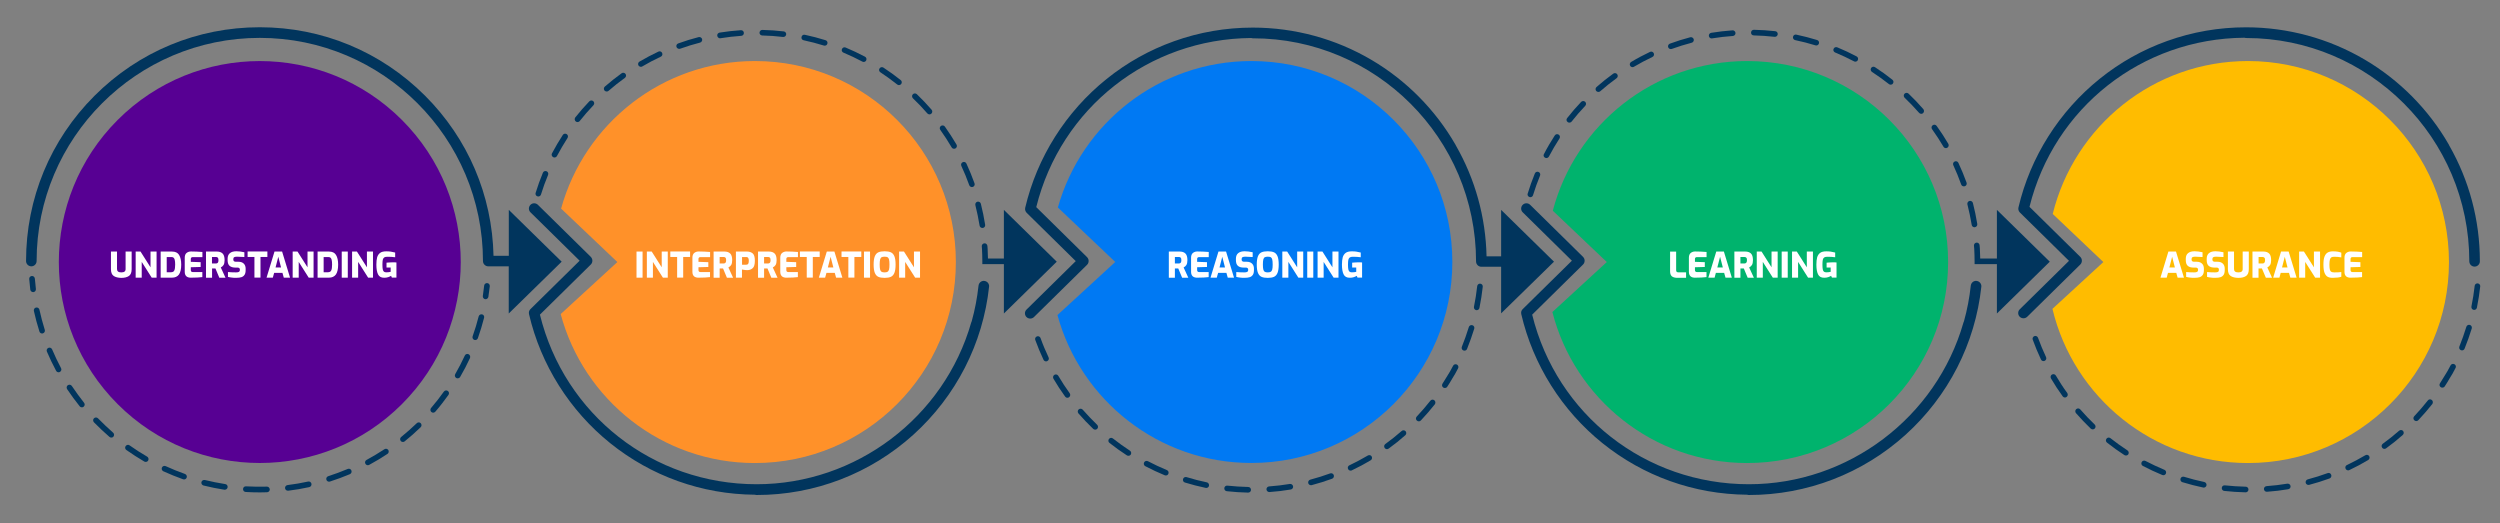
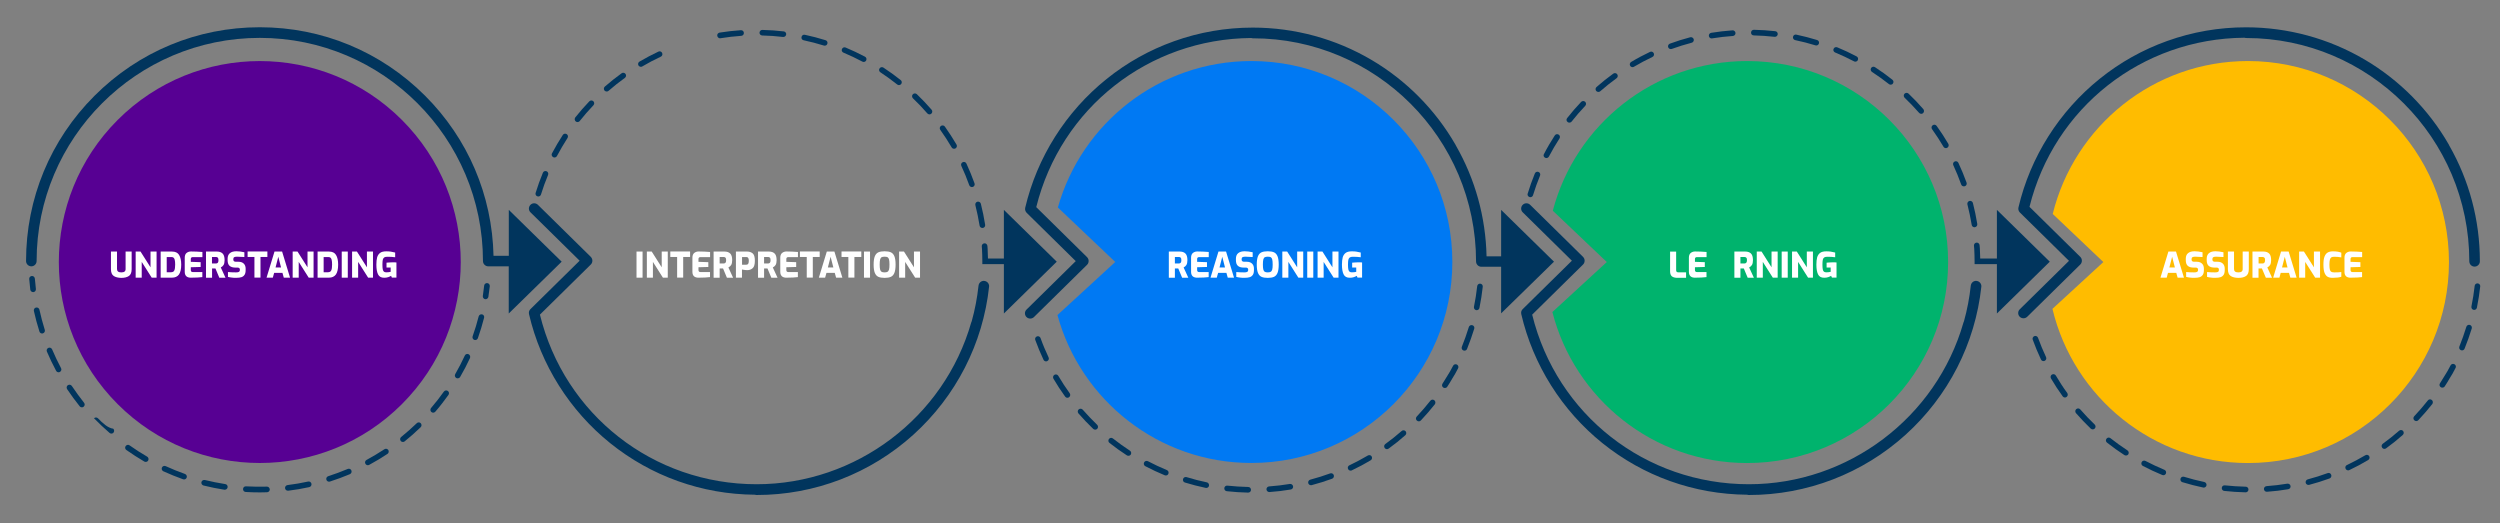
<svg xmlns="http://www.w3.org/2000/svg" version="1.1" id="Layer_1" x="0px" y="0px" viewBox="0 0 3551 743" style="enable-background:new 0 0 3551 743;" xml:space="preserve">
  <rect x="0" y="0" width="3551" height="743" fill="#808080" stroke="none" />
  <style type="text/css">
	.st0{fill:#FF9129;}
	.st1{fill:#0079F3;}
	.st2{fill:#00B36D;}
	.st3{fill:#FFBC00;}
	.st4{fill:#570093;}
	.st5{fill:none;stroke:#01355D;stroke-width:12;stroke-miterlimit:10;}
	.st6{fill:#01355D;}
	.st7{fill:#FFFFFF;}
</style>
  <g>
-     <path class="st0" d="M1072.3,86.7c-131.4,0-242,88.8-275.3,209.6l79.9,75.9l-80.5,73.9c32.6,121.8,143.7,211.6,275.8,211.6   c157.7,0,285.5-127.8,285.5-285.5C1357.8,214.5,1230,86.7,1072.3,86.7z" />
    <path class="st1" d="M1777.5,86.7c-130.8,0-241.1,88-274.9,208l81.5,77.4l-82.1,75.4c33.1,121.1,143.8,210.1,275.4,210.1   c157.7,0,285.5-127.8,285.5-285.5C2063,214.5,1935.2,86.7,1777.5,86.7z" />
    <path class="st2" d="M2481.7,86.7c-132.5,0-243.9,90.2-276.1,212.6l76.7,72.9l-77.3,71c31.6,123.3,143.4,214.5,276.6,214.5   c157.7,0,285.5-127.8,285.5-285.5C2767.2,214.5,2639.4,86.7,2481.7,86.7z" />
    <path class="st3" d="M3193,86.7c-134.1,0-246.6,92.5-277.3,217.2l71.9,68.3l-72.3,66.5c30,125.6,142.9,219,277.7,219   c157.7,0,285.5-127.8,285.5-285.5C3478.5,214.5,3350.6,86.7,3193,86.7z" />
    <ellipse transform="matrix(0.707 -0.707 0.707 0.707 -155.092 369.993)" class="st4" cx="369.1" cy="372.2" rx="285.5" ry="285.5" />
    <path class="st5" d="M766,370.4" />
    <path class="st5" d="M1493.8,370.8" />
    <path class="st5" d="M2913.4,370.8" />
    <g>
      <path class="st6" d="M3514.9,378.7c4.1,0,7.5-3.4,7.5-7.5c0-58.7-15.2-115.1-43.6-164.7c-0.2-0.4-0.3-0.9-0.6-1.3    c-28.6-49.7-69.9-91.4-119.3-120.5c-50.9-30-109.2-45.9-168.6-45.9c-38.4,0-76.1,6.5-112,19.4c-34.7,12.4-66.9,30.4-95.7,53.6    c-57.7,46.3-98.8,111.3-115.6,182.9c-0.6,2.6,0.2,5.2,2,7.1l69.8,68.7l-69.9,68.8c-3,2.9-3,7.7-0.1,10.6c1.5,1.5,3.4,2.2,5.4,2.2    c1.9,0,3.8-0.7,5.3-2.2l75.4-74.2c1.4-1.4,2.2-3.3,2.2-5.4s-0.8-3.9-2.2-5.4l-72.2-71.1c35-140.9,159.7-239.1,305.3-240.2    c0.7,0.2,1.5,0.4,2.4,0.4c174.8,0,317,142.2,317,317C3507.4,375.4,3510.7,378.7,3514.9,378.7z" />
      <path class="st6" d="M3074.3,667.3c-9.1-3.8-18.1-8-26.9-12.6c-2-1-4.4-0.3-5.4,1.7c-1,2-0.3,4.4,1.7,5.4    c8.9,4.7,18.2,9,27.6,12.9c0.5,0.2,1,0.3,1.5,0.3c1.6,0,3.1-0.9,3.7-2.5C3077.3,670.4,3076.3,668.1,3074.3,667.3z" />
      <path class="st6" d="M3130.9,684.6c-9.7-2-19.3-4.5-28.7-7.4c-2.1-0.6-4.4,0.5-5,2.7c-0.6,2.1,0.5,4.4,2.7,5    c9.7,3,19.6,5.5,29.5,7.6c0.3,0.1,0.5,0.1,0.8,0.1c1.9,0,3.5-1.3,3.9-3.2C3134.5,687.2,3133.1,685.1,3130.9,684.6z" />
      <path class="st6" d="M3189.8,691.3c-9.9-0.2-19.8-0.9-29.6-1.9c-2.2-0.3-4.2,1.3-4.4,3.5c-0.2,2.2,1.3,4.2,3.5,4.4    c10,1.1,20.2,1.8,30.3,2c0,0,0.1,0,0.1,0c2.2,0,4-1.7,4-3.9C3193.8,693.1,3192,691.3,3189.8,691.3z" />
      <path class="st6" d="M3021.8,639.7c-8.3-5.4-16.4-11.2-24.1-17.3c-1.7-1.4-4.3-1.1-5.6,0.7c-1.4,1.7-1.1,4.3,0.7,5.6    c7.9,6.3,16.2,12.2,24.7,17.7c0.7,0.4,1.4,0.6,2.2,0.6c1.3,0,2.6-0.6,3.4-1.8C3024.2,643.4,3023.6,640.9,3021.8,639.7z" />
      <path class="st6" d="M2894.8,479.8c-0.8-2.1-3.1-3.2-5.1-2.4c-2.1,0.8-3.2,3.1-2.4,5.1c3.4,9.5,7.4,18.9,11.7,28.1    c0.7,1.5,2.1,2.3,3.6,2.3c0.6,0,1.2-0.1,1.7-0.4c2-0.9,2.9-3.3,1.9-5.3C2902,498.3,2898.2,489.1,2894.8,479.8z" />
      <path class="st6" d="M2954.8,581.5c-1.5-1.7-4-1.8-5.7-0.4c-1.7,1.5-1.8,4-0.4,5.7c6.6,7.6,13.7,15,21,22c0.8,0.7,1.8,1.1,2.8,1.1    c1.1,0,2.1-0.4,2.9-1.2c1.5-1.6,1.5-4.1-0.1-5.7C2968.1,596.1,2961.2,588.9,2954.8,581.5z" />
      <path class="st6" d="M2920.1,533.4c-1.1-1.9-3.6-2.5-5.5-1.4c-1.9,1.1-2.5,3.6-1.4,5.5c5.1,8.7,10.7,17.3,16.6,25.4    c0.8,1.1,2,1.7,3.3,1.7c0.8,0,1.6-0.2,2.3-0.8c1.8-1.3,2.2-3.8,0.9-5.6C2930.5,550.3,2925.1,541.9,2920.1,533.4z" />
      <path class="st6" d="M3454.1,568.1c-1.7-1.4-4.3-1.1-5.6,0.7c-6.1,7.7-12.6,15.3-19.4,22.5c-1.5,1.6-1.5,4.1,0.2,5.7    c0.8,0.7,1.8,1.1,2.8,1.1c1.1,0,2.1-0.4,2.9-1.3c6.9-7.3,13.6-15.1,19.9-23C3456.1,571.9,3455.8,569.4,3454.1,568.1z" />
      <path class="st6" d="M3508.2,461.5c-2.1-0.6-4.4,0.6-5,2.7c-2.9,9.4-6.2,18.8-9.9,28c-0.8,2,0.1,4.4,2.2,5.2    c0.5,0.2,1,0.3,1.5,0.3c1.6,0,3.1-0.9,3.7-2.5c3.8-9.4,7.2-19,10.2-28.7C3511.5,464.4,3510.3,462.1,3508.2,461.5z" />
      <path class="st6" d="M3486.2,517.3c-2-1-4.4-0.3-5.4,1.7c-1.4,2.8-3,5.6-4.5,8.3l-3.6,5.9c-2.2,3.8-4.6,7.6-7,11.3    c-1.2,1.9-0.7,4.3,1.2,5.5c0.7,0.4,1.4,0.6,2.2,0.6c1.3,0,2.6-0.6,3.4-1.8c2.5-3.8,4.9-7.7,7.1-11.6l3.6-5.9l0.1-0.1    c1.6-2.8,3.2-5.7,4.6-8.6C3489,520.8,3488.2,518.4,3486.2,517.3z" />
      <path class="st6" d="M3248.9,687c-9.7,1.6-19.6,2.8-29.5,3.5c-2.2,0.2-3.9,2.1-3.7,4.3c0.2,2.1,1.9,3.7,4,3.7c0.1,0,0.2,0,0.3,0    c10.1-0.7,20.3-1.9,30.2-3.6c2.2-0.4,3.7-2.4,3.3-4.6C3253.2,688.2,3251.1,686.7,3248.9,687z" />
      <path class="st6" d="M3519.4,402.5c-2.2-0.2-4.2,1.4-4.4,3.6c-1.1,9.8-2.6,19.7-4.6,29.3c-0.4,2.2,1,4.3,3.1,4.7    c0.3,0.1,0.5,0.1,0.8,0.1c1.9,0,3.5-1.3,3.9-3.2c2-9.9,3.6-20,4.7-30.1C3523.2,404.7,3521.6,402.8,3519.4,402.5z" />
      <path class="st6" d="M3306.2,672c-9.2,3.4-18.8,6.4-28.3,8.9c-2.1,0.6-3.4,2.8-2.9,4.9c0.5,1.8,2.1,3,3.9,3c0.3,0,0.7,0,1-0.1    c9.8-2.6,19.5-5.6,29-9.1c2.1-0.8,3.1-3.1,2.4-5.1C3310.6,672.3,3308.3,671.2,3306.2,672z" />
      <path class="st6" d="M3407.7,611.8c-7.4,6.5-15.2,12.7-23.2,18.5c-1.8,1.3-2.2,3.8-0.9,5.6c0.8,1.1,2,1.7,3.2,1.7    c0.8,0,1.6-0.2,2.4-0.8c8.2-5.9,16.2-12.3,23.7-19c1.7-1.5,1.8-4,0.4-5.7C3411.9,610.5,3409.4,610.3,3407.7,611.8z" />
      <path class="st6" d="M3359.8,646.6c-8.5,5-17.3,9.7-26.2,13.9c-2,0.9-2.9,3.3-1.9,5.3c0.7,1.4,2.1,2.3,3.6,2.3    c0.6,0,1.2-0.1,1.7-0.4c9.1-4.3,18.1-9.1,26.8-14.3c1.9-1.1,2.5-3.6,1.4-5.5C3364.1,646.1,3361.7,645.5,3359.8,646.6z" />
    </g>
    <path class="st5" d="M2198.5,371.2" />
    <path class="st5" d="M2909.2,371.6" />
    <g>
      <path class="st6" d="M692.1,402.1c-2.2-0.2-4.2,1.4-4.4,3.6c-0.5,4.9-1.2,9.9-1.9,14.7c-0.3,2.2,1.2,4.2,3.3,4.6    c0.2,0,0.4,0,0.6,0c1.9,0,3.6-1.4,4-3.4c0.8-5,1.4-10.1,2-15.1C695.9,404.3,694.3,402.3,692.1,402.1z" />
      <path class="st6" d="M320,687.6c-9.7-1.5-19.5-3.5-29-5.8c-2.1-0.5-4.3,0.8-4.9,2.9c-0.5,2.1,0.8,4.3,2.9,4.9    c9.8,2.4,19.8,4.5,29.7,6c0.2,0,0.4,0,0.6,0c1.9,0,3.7-1.4,4-3.4C323.7,690,322.2,687.9,320,687.6z" />
      <path class="st6" d="M262.7,673.2c-9.3-3.3-18.5-7-27.4-11.1c-2-0.9-4.4,0-5.3,2c-0.9,2,0,4.4,2,5.3c9.2,4.2,18.6,8,28.1,11.4    c0.4,0.2,0.9,0.2,1.3,0.2c1.7,0,3.2-1,3.8-2.7C265.9,676.3,264.8,674,262.7,673.2z" />
      <path class="st6" d="M379,691.2c-9.8,0.3-19.8,0.1-29.6-0.4c-2.2-0.2-4.1,1.5-4.2,3.8c-0.1,2.2,1.5,4.1,3.8,4.2    c6.7,0.4,13.4,0.6,20.1,0.6c3.4,0,6.8-0.1,10.2-0.2c2.2-0.1,4-1.9,3.9-4.1C383,692.8,381.2,691.1,379,691.2z" />
      <path class="st6" d="M209,648.6c-8.5-4.9-16.9-10.3-24.9-16c-1.8-1.3-4.3-0.9-5.6,1c-1.3,1.8-0.9,4.3,1,5.6    c8.2,5.8,16.8,11.3,25.5,16.4c0.6,0.4,1.3,0.5,2,0.5c1.4,0,2.7-0.7,3.5-2C211.5,652.1,210.9,649.7,209,648.6z" />
      <path class="st6" d="M74,496.2c-0.9-2-3.2-3-5.3-2.1c-2,0.9-3,3.2-2.1,5.3c3.9,9.3,8.4,18.4,13.1,27.3c0.7,1.3,2.1,2.1,3.5,2.1    c0.6,0,1.3-0.2,1.9-0.5c1.9-1.1,2.7-3.5,1.6-5.4C82.1,514.2,77.8,505.2,74,496.2z" />
-       <path class="st6" d="M139.2,594.2c-1.5-1.6-4.1-1.6-5.7-0.1c-1.6,1.5-1.6,4.1-0.1,5.7c7,7.2,14.5,14.2,22.1,20.8    c0.8,0.6,1.7,1,2.6,1c1.1,0,2.3-0.5,3-1.4c1.4-1.7,1.2-4.2-0.4-5.6C153.3,608,146,601.2,139.2,594.2z" />
+       <path class="st6" d="M139.2,594.2c-1.5-1.6-4.1-1.6-5.7-0.1c7,7.2,14.5,14.2,22.1,20.8    c0.8,0.6,1.7,1,2.6,1c1.1,0,2.3-0.5,3-1.4c1.4-1.7,1.2-4.2-0.4-5.6C153.3,608,146,601.2,139.2,594.2z" />
      <path class="st6" d="M102,548.2c-1.2-1.8-3.7-2.3-5.6-1.1c-1.8,1.2-2.3,3.7-1.1,5.6c5.6,8.4,11.6,16.6,17.9,24.4    c0.8,1,2,1.5,3.1,1.5c0.9,0,1.8-0.3,2.5-0.9c1.7-1.4,2-3.9,0.6-5.6C113.4,564.4,107.5,556.4,102,548.2z" />
      <path class="st6" d="M56,439.9c-0.5-2.2-2.6-3.5-4.8-3.1c-2.2,0.5-3.5,2.6-3.1,4.8c2.2,9.8,4.8,19.7,7.9,29.3    c0.5,1.7,2.1,2.8,3.8,2.8c0.4,0,0.8-0.1,1.2-0.2c2.1-0.7,3.3-2.9,2.6-5C60.7,459.1,58.1,449.5,56,439.9z" />
      <path class="st6" d="M636.1,555.3c-1.8-1.3-4.3-0.9-5.6,0.9c-5.7,8-11.8,15.9-18.2,23.3c-1.4,1.7-1.3,4.2,0.4,5.7    c0.8,0.6,1.7,1,2.6,1c1.1,0,2.2-0.5,3-1.4c6.6-7.6,12.8-15.7,18.7-23.9C638.3,559.1,637.9,556.6,636.1,555.3z" />
      <path class="st6" d="M665.5,503.1c-2-0.9-4.4-0.1-5.3,2c-4.1,8.9-8.7,17.7-13.6,26.3c-1.1,1.9-0.5,4.4,1.5,5.5    c0.6,0.4,1.3,0.5,2,0.5c1.4,0,2.7-0.7,3.5-2c5.1-8.7,9.8-17.8,14-26.9C668.4,506.4,667.5,504.1,665.5,503.1z" />
      <path class="st6" d="M684.8,446.5c-2.1-0.5-4.3,0.8-4.9,2.9c-2.4,9.5-5.3,19.1-8.6,28.3c-0.7,2.1,0.4,4.4,2.4,5.1    c0.4,0.2,0.9,0.2,1.3,0.2c1.7,0,3.2-1,3.8-2.7c3.4-9.5,6.3-19.3,8.8-29C688.2,449.2,686.9,447,684.8,446.5z" />
      <path class="st6" d="M437.6,684c-9.6,2.1-19.4,3.8-29.2,5c-2.2,0.3-3.8,2.3-3.5,4.5c0.2,2,2,3.5,4,3.5c0.2,0,0.3,0,0.5,0    c10-1.2,20.1-2.9,29.9-5.1c2.2-0.5,3.5-2.6,3.1-4.8C441.9,684.9,439.8,683.5,437.6,684z" />
      <path class="st6" d="M592,601.1c-7.1,6.8-14.5,13.4-22.2,19.6c-1.7,1.4-2,3.9-0.6,5.6c0.8,1,2,1.5,3.1,1.5c0.9,0,1.8-0.3,2.5-0.9    c7.8-6.3,15.5-13.1,22.7-20.1c1.6-1.5,1.6-4.1,0.1-5.7C596.1,599.6,593.6,599.5,592,601.1z" />
      <path class="st6" d="M493.9,666.1c-9,3.8-18.4,7.3-27.7,10.3c-2.1,0.7-3.3,2.9-2.6,5c0.5,1.7,2.1,2.8,3.8,2.8    c0.4,0,0.8-0.1,1.2-0.2c9.6-3.1,19.2-6.6,28.4-10.5c2-0.9,3-3.2,2.1-5.3C498.3,666.2,496,665.2,493.9,666.1z" />
      <path class="st6" d="M546,638.1c-8.2,5.4-16.7,10.5-25.4,15.2c-1.9,1-2.7,3.5-1.6,5.4c0.7,1.3,2.1,2.1,3.5,2.1    c0.6,0,1.3-0.2,1.9-0.5c8.9-4.8,17.6-10,26-15.6c1.8-1.2,2.3-3.7,1.1-5.6C550.3,637.4,547.8,636.9,546,638.1z" />
      <path class="st6" d="M51,410.5c-0.6-4.9-1.1-9.9-1.5-14.8c-0.2-2.2-2.1-3.8-4.3-3.7c-2.2,0.2-3.9,2.1-3.7,4.3    c0.4,5,0.9,10.1,1.5,15.1c0.3,2,2,3.5,4,3.5c0.2,0,0.3,0,0.5,0C49.7,414.7,51.2,412.7,51,410.5z" />
      <path class="st6" d="M797.8,371.7l-75.1-73.6v65.2H701c-1.9-85.9-36.2-166.3-97.2-227.3c-62.7-62.7-146.1-97.3-234.8-97.3    S197,73.3,134.3,136C71.5,198.7,37,282.1,37,370.8c0,4.1,3.4,7.5,7.5,7.5c4.1,0,7.5-3.4,7.5-7.5c0-174.8,142.2-317,317-317    s317,142.2,317,317c0,4.1,3.4,7.5,7.5,7.5h29.1v67L797.8,371.7z" />
    </g>
    <g>
      <path class="st6" d="M1198.1,74.8c9.1,3.8,18.1,8.1,26.8,12.7c0.6,0.3,1.2,0.5,1.9,0.5c1.4,0,2.8-0.8,3.5-2.1c1-2,0.3-4.4-1.7-5.4    c-8.9-4.7-18.2-9.1-27.5-13c-2-0.9-4.4,0.1-5.2,2.2C1195,71.6,1196,74,1198.1,74.8z" />
      <path class="st6" d="M1082.6,50.4c9.9,0.2,19.8,0.9,29.6,2.1c0.2,0,0.3,0,0.5,0c2,0,3.7-1.5,4-3.5c0.3-2.2-1.3-4.2-3.5-4.4    c-10-1.2-20.2-1.9-30.3-2.1c-2.2-0.1-4,1.7-4.1,3.9C1078.7,48.5,1080.4,50.3,1082.6,50.4z" />
      <path class="st6" d="M1250.4,102.6c8.2,5.4,16.3,11.3,24,17.4c0.7,0.6,1.6,0.9,2.5,0.9c1.2,0,2.3-0.5,3.1-1.5    c1.4-1.7,1.1-4.3-0.6-5.6c-7.9-6.3-16.2-12.3-24.6-17.8c-1.8-1.2-4.3-0.7-5.5,1.2C1248,98.9,1248.6,101.4,1250.4,102.6z" />
      <path class="st6" d="M1141.5,57.2c9.6,2,19.3,4.6,28.7,7.5c0.4,0.1,0.8,0.2,1.2,0.2c1.7,0,3.3-1.1,3.8-2.8c0.7-2.1-0.5-4.4-2.6-5    c-9.6-3-19.5-5.6-29.4-7.7c-2.2-0.5-4.3,0.9-4.7,3.1C1137.9,54.6,1139.3,56.8,1141.5,57.2z" />
      <path class="st6" d="M1351.7,209.3c0.7,1.3,2.1,2,3.5,2c0.7,0,1.4-0.2,2-0.5c1.9-1.1,2.6-3.6,1.4-5.5    c-5.1-8.7-10.7-17.3-16.5-25.5c-1.3-1.8-3.8-2.2-5.6-0.9c-1.8,1.3-2.2,3.8-0.9,5.6C1341.3,192.4,1346.7,200.8,1351.7,209.3z" />
      <path class="st6" d="M1317.2,161.1c0.8,0.9,1.9,1.4,3,1.4c0.9,0,1.9-0.3,2.6-1c1.7-1.4,1.9-4,0.4-5.7c-6.6-7.6-13.7-15.1-20.9-22    c-1.6-1.5-4.1-1.5-5.7,0.1c-1.5,1.6-1.5,4.1,0.1,5.7C1303.9,146.4,1310.7,153.6,1317.2,161.1z" />
      <path class="st6" d="M1391.4,320.4c0.3,2,2,3.4,4,3.4c0.2,0,0.4,0,0.6,0c2.2-0.3,3.7-2.4,3.3-4.6c-1.6-10-3.6-20-6.1-29.8    c-0.5-2.1-2.7-3.4-4.9-2.9c-2.1,0.5-3.4,2.7-2.9,4.9C1387.8,300.9,1389.8,310.6,1391.4,320.4z" />
      <path class="st6" d="M1376.7,263c0.6,1.6,2.1,2.7,3.8,2.7c0.4,0,0.9-0.1,1.3-0.2c2.1-0.7,3.2-3,2.4-5.1c-3.4-9.5-7.3-19-11.5-28.1    c-0.9-2-3.3-2.9-5.3-1.9c-2,0.9-2.9,3.3-1.9,5.3C1369.6,244.5,1373.4,253.7,1376.7,263z" />
      <path class="st6" d="M1022.8,54.4c0.2,0,0.4,0,0.6-0.1c9.7-1.6,19.6-2.7,29.5-3.4c2.2-0.1,3.9-2.1,3.7-4.3    c-0.1-2.2-2.1-3.9-4.3-3.7c-10.1,0.7-20.3,1.8-30.2,3.4c-2.2,0.4-3.7,2.4-3.3,4.6C1019.2,53,1020.9,54.4,1022.8,54.4z" />
      <path class="st6" d="M861.8,130c0.9,0,1.9-0.3,2.6-1c7.4-6.5,15.3-12.7,23.2-18.4c1.8-1.3,2.2-3.8,0.9-5.6    c-1.3-1.8-3.8-2.2-5.6-0.9c-8.2,5.9-16.2,12.3-23.8,18.9c-1.7,1.5-1.8,4-0.4,5.7C859.5,129.5,860.6,130,861.8,130z" />
      <path class="st6" d="M763.4,278.9c0.4,0.1,0.8,0.2,1.2,0.2c1.7,0,3.3-1.1,3.8-2.8c2.9-9.4,6.3-18.8,10.1-27.9    c0.8-2-0.1-4.4-2.2-5.2c-2-0.8-4.4,0.1-5.2,2.2c-3.9,9.3-7.3,19-10.3,28.6C760.1,276,761.3,278.3,763.4,278.9z" />
      <path class="st6" d="M817.8,172.5c0.7,0.6,1.6,0.9,2.5,0.9c1.2,0,2.4-0.5,3.1-1.5c6.1-7.7,12.7-15.2,19.5-22.4    c1.5-1.6,1.5-4.1-0.1-5.7c-1.6-1.5-4.1-1.5-5.7,0.1c-7,7.3-13.7,15-20,22.9C815.8,168.6,816.1,171.1,817.8,172.5z" />
-       <path class="st6" d="M964.7,69.4c0.5,0,0.9-0.1,1.4-0.2c9.3-3.3,18.8-6.3,28.3-8.7c2.1-0.6,3.4-2.7,2.9-4.9    c-0.6-2.1-2.7-3.4-4.9-2.9c-9.8,2.5-19.6,5.5-29.1,9c-2.1,0.7-3.2,3-2.4,5.1C961.6,68.4,963.1,69.4,964.7,69.4z" />
      <path class="st6" d="M785.7,223.2c0.6,0.3,1.2,0.5,1.9,0.5c1.4,0,2.8-0.8,3.5-2.1c4.6-8.7,9.7-17.3,15-25.6    c1.2-1.9,0.7-4.3-1.2-5.5c-1.9-1.2-4.3-0.7-5.5,1.2c-5.5,8.5-10.7,17.3-15.4,26.2C783,219.7,783.7,222.1,785.7,223.2z" />
      <path class="st6" d="M910.4,94.9c0.7,0,1.4-0.2,2-0.6c8.5-5,17.3-9.7,26.2-13.8c2-0.9,2.9-3.3,1.9-5.3c-0.9-2-3.3-2.9-5.3-1.9    c-9.1,4.3-18.2,9.1-26.9,14.2c-1.9,1.1-2.5,3.6-1.4,5.5C907.7,94.2,909.1,94.9,910.4,94.9z" />
      <path class="st6" d="M1398.2,399c-4.1-0.5-7.8,2.5-8.3,6.7c-1.9,17.4-5.1,34.3-9.7,50.7c-0.2,0.4-0.4,0.9-0.6,1.4    c-38.6,135.4-164,230-304.9,230c-146.9,0-272.9-98.8-307.8-240.9l72.3-71.2c1.4-1.4,2.2-3.3,2.2-5.4c0-2-0.8-3.9-2.2-5.4l-75.2-74    c-3-2.9-7.7-2.9-10.6,0.1c-2.9,3-2.9,7.7,0.1,10.6l69.8,68.7l-69.9,68.8c-1.9,1.8-2.6,4.5-2,7.1c16.7,71.8,57.7,137,115.5,183.4    c28.9,23.2,61.1,41.3,95.8,53.7c35.1,12.6,72,19.1,109.6,19.4c0.8,0.3,1.6,0.4,2.5,0.4c82.4,0,161.4-30.4,222.5-85.6    c60.6-54.8,98.9-129.5,107.6-210.4C1405.3,403.2,1402.4,399.5,1398.2,399z" />
      <path class="st6" d="M1501,371.7l-75.1-73.6v69.1h-22.6c-0.1-4.7-0.2-9.5-0.5-14.3l-0.3-3.6c-0.2-2.2-2.1-3.9-4.3-3.7    c-2.2,0.2-3.9,2.1-3.7,4.3l0.3,3.5c0.3,5.9,0.5,11.9,0.5,17.8v4h30.6v70.1L1501,371.7z" />
    </g>
    <g>
      <path class="st6" d="M1773,691.7c-9.9-0.2-19.8-0.9-29.6-1.9c-2.2-0.3-4.2,1.3-4.4,3.5c-0.2,2.2,1.3,4.2,3.5,4.4    c10,1.1,20.2,1.8,30.3,2c0,0,0.1,0,0.1,0c2.2,0,4-1.7,4-3.9C1776.9,693.5,1775.2,691.7,1773,691.7z" />
      <path class="st6" d="M1832.1,687.4c-9.7,1.6-19.6,2.8-29.5,3.5c-2.2,0.2-3.9,2.1-3.7,4.3c0.2,2.1,1.9,3.7,4,3.7c0.1,0,0.2,0,0.3,0    c10.1-0.7,20.2-1.9,30.2-3.6c2.2-0.4,3.7-2.4,3.3-4.6C1836.3,688.6,1834.3,687.1,1832.1,687.4z" />
      <path class="st6" d="M1604.9,640.1c-8.3-5.4-16.4-11.2-24.1-17.3c-1.7-1.4-4.3-1.1-5.6,0.7c-1.4,1.7-1.1,4.3,0.7,5.6    c7.9,6.3,16.2,12.2,24.7,17.7c0.7,0.4,1.4,0.6,2.2,0.6c1.3,0,2.6-0.6,3.4-1.8C1607.3,643.8,1606.8,641.3,1604.9,640.1z" />
      <path class="st6" d="M1657.4,667.7c-9.1-3.8-18.1-8-26.9-12.6c-2-1-4.4-0.3-5.4,1.7c-1,2-0.3,4.4,1.7,5.4    c8.9,4.7,18.2,9,27.6,12.9c0.5,0.2,1,0.3,1.5,0.3c1.6,0,3.1-0.9,3.7-2.5C1660.4,670.9,1659.5,668.5,1657.4,667.7z" />
      <path class="st6" d="M1478,480.2c-0.8-2.1-3.1-3.2-5.1-2.4c-2.1,0.8-3.2,3.1-2.4,5.1c3.4,9.5,7.4,18.9,11.7,28.1    c0.7,1.5,2.1,2.3,3.6,2.3c0.6,0,1.2-0.1,1.7-0.4c2-0.9,2.9-3.3,1.9-5.3C1485.2,498.7,1481.3,489.5,1478,480.2z" />
      <path class="st6" d="M1503.2,533.8c-1.1-1.9-3.6-2.5-5.5-1.4c-1.9,1.1-2.5,3.6-1.4,5.5c5.1,8.7,10.7,17.3,16.6,25.4    c0.8,1.1,2,1.7,3.3,1.7c0.8,0,1.6-0.2,2.3-0.8c1.8-1.3,2.2-3.8,0.9-5.6C1513.7,550.7,1508.2,542.3,1503.2,533.8z" />
      <path class="st6" d="M1537.9,581.9c-1.5-1.7-4-1.8-5.7-0.4c-1.7,1.5-1.8,4-0.4,5.7c6.6,7.6,13.7,15,21,22c0.8,0.7,1.8,1.1,2.8,1.1    c1.1,0,2.1-0.4,2.9-1.2c1.5-1.6,1.5-4.1-0.1-5.7C1551.3,596.5,1544.4,589.3,1537.9,581.9z" />
      <path class="st6" d="M1714.1,685.1c-9.7-2-19.3-4.5-28.7-7.4c-2.1-0.6-4.4,0.5-5,2.7c-0.6,2.1,0.5,4.4,2.7,5    c9.7,3,19.6,5.5,29.5,7.6c0.3,0.1,0.5,0.1,0.8,0.1c1.9,0,3.5-1.3,3.9-3.2C1717.6,687.6,1716.2,685.5,1714.1,685.1z" />
      <path class="st6" d="M2091.3,461.9c-2.1-0.6-4.4,0.6-5,2.7c-2.9,9.4-6.2,18.8-9.9,28c-0.8,2,0.1,4.4,2.2,5.2    c0.5,0.2,1,0.3,1.5,0.3c1.6,0,3.1-0.9,3.7-2.5c3.8-9.4,7.2-19,10.2-28.7C2094.7,464.8,2093.5,462.5,2091.3,461.9z" />
      <path class="st6" d="M2069.4,517.8c-2-1-4.4-0.3-5.4,1.7c-1.4,2.8-3,5.6-4.5,8.3l-3.6,5.9c-2.2,3.8-4.6,7.6-7,11.3    c-1.2,1.9-0.7,4.3,1.2,5.5c0.7,0.4,1.4,0.6,2.2,0.6c1.3,0,2.6-0.6,3.4-1.8c2.5-3.8,4.9-7.7,7.1-11.6l3.6-5.9l0.1-0.1    c1.6-2.8,3.1-5.7,4.6-8.6C2072.1,521.2,2071.3,518.8,2069.4,517.8z" />
      <path class="st6" d="M2102.6,402.9c-2.2-0.2-4.2,1.4-4.4,3.6c-1.1,9.8-2.6,19.7-4.6,29.3c-0.4,2.2,1,4.3,3.1,4.7    c0.3,0.1,0.5,0.1,0.8,0.1c1.9,0,3.5-1.3,3.9-3.2c2-9.9,3.6-20,4.7-30.1C2106.4,405.1,2104.8,403.2,2102.6,402.9z" />
      <path class="st6" d="M1889.4,672.4c-9.2,3.4-18.8,6.4-28.3,8.9c-2.1,0.6-3.4,2.8-2.9,4.9c0.5,1.8,2.1,3,3.9,3c0.3,0,0.7,0,1-0.1    c9.8-2.6,19.5-5.6,29-9.1c2.1-0.8,3.1-3.1,2.4-5.1C1893.8,672.7,1891.5,671.7,1889.4,672.4z" />
      <path class="st6" d="M2037.3,568.5c-1.7-1.4-4.3-1.1-5.6,0.7c-6.1,7.7-12.6,15.3-19.4,22.5c-1.5,1.6-1.5,4.1,0.2,5.7    c0.8,0.7,1.8,1.1,2.8,1.1c1.1,0,2.1-0.4,2.9-1.3c6.9-7.3,13.6-15.1,19.9-23C2039.3,572.4,2039,569.8,2037.3,568.5z" />
      <path class="st6" d="M1942.9,647c-8.5,5-17.3,9.7-26.2,13.9c-2,0.9-2.9,3.3-1.9,5.3c0.7,1.4,2.1,2.3,3.6,2.3    c0.6,0,1.2-0.1,1.7-0.4c9.1-4.3,18.1-9.1,26.8-14.3c1.9-1.1,2.5-3.6,1.4-5.5C1947.3,646.5,1944.8,645.9,1942.9,647z" />
      <path class="st6" d="M1990.9,612.2c-7.4,6.5-15.2,12.7-23.2,18.5c-1.8,1.3-2.2,3.8-0.9,5.6c0.8,1.1,2,1.7,3.2,1.7    c0.8,0,1.6-0.2,2.4-0.8c8.2-5.9,16.2-12.3,23.7-19c1.7-1.5,1.8-4,0.4-5.7C1995.1,610.9,1992.5,610.7,1990.9,612.2z" />
      <path class="st6" d="M2207.3,371.7l-75.1-73.6v66h-20.7c-1.2-56-16.3-109.8-43.5-157.3c-0.2-0.4-0.3-0.8-0.6-1.2    c-28.6-49.7-69.9-91.4-119.3-120.5c-50.9-30-109.2-45.9-168.6-45.9c-38.4,0-76.1,6.5-112,19.4c-34.7,12.4-66.9,30.4-95.7,53.6    c-57.7,46.3-98.8,111.3-115.6,182.9c-0.6,2.6,0.2,5.2,2,7.1l69.8,68.7l-69.9,68.8c-3,2.9-3,7.7-0.1,10.6c1.5,1.5,3.4,2.2,5.4,2.2    c1.9,0,3.8-0.7,5.3-2.2l75.4-74.2c1.4-1.4,2.2-3.3,2.2-5.4c0-2-0.8-3.9-2.2-5.4l-72.2-71.1c35-140.9,159.7-239.1,305.3-240.2    c0.7,0.2,1.5,0.4,2.4,0.4c174.8,0,317,142.2,317,317c0,4.1,3.4,7.5,7.5,7.5h28.1v66.2L2207.3,371.7z" />
    </g>
    <g>
      <path class="st6" d="M2658.9,102.1c8.2,5.4,16.4,11.2,24.1,17.3c0.7,0.6,1.6,0.9,2.5,0.9c1.2,0,2.4-0.5,3.1-1.5    c1.4-1.7,1.1-4.3-0.7-5.6c-7.9-6.3-16.2-12.3-24.7-17.8c-1.9-1.2-4.3-0.7-5.5,1.2C2656.6,98.4,2657.1,100.9,2658.9,102.1z" />
      <path class="st6" d="M2549.9,57c9.6,2,19.3,4.5,28.7,7.4c0.4,0.1,0.8,0.2,1.2,0.2c1.7,0,3.3-1.1,3.8-2.8c0.7-2.1-0.5-4.4-2.7-5    c-9.7-3-19.6-5.5-29.4-7.6c-2.2-0.5-4.3,0.9-4.7,3.1C2546.3,54.4,2547.7,56.6,2549.9,57z" />
      <path class="st6" d="M2491,50.3c9.9,0.2,19.8,0.9,29.6,2c0.2,0,0.3,0,0.5,0c2,0,3.7-1.5,4-3.6c0.2-2.2-1.3-4.2-3.5-4.4    c-10-1.1-20.2-1.8-30.3-2c0,0-0.1,0-0.1,0c-2.2,0-4,1.7-4,3.9C2487,48.5,2488.8,50.3,2491,50.3z" />
      <path class="st6" d="M2725.9,160.3c0.8,0.9,1.9,1.4,3,1.4c0.9,0,1.9-0.3,2.6-1c1.7-1.5,1.8-4,0.4-5.7c-6.6-7.6-13.7-15-21-22    c-1.6-1.5-4.1-1.5-5.7,0.1c-1.5,1.6-1.5,4.1,0.1,5.7C2712.5,145.7,2719.4,152.9,2725.9,160.3z" />
      <path class="st6" d="M2800.6,319.4c0.3,2,2,3.4,4,3.4c0.2,0,0.4,0,0.6-0.1c2.2-0.4,3.7-2.4,3.3-4.6c-1.6-10-3.7-20-6.2-29.8    c-0.6-2.1-2.7-3.4-4.9-2.9c-2.1,0.6-3.4,2.7-2.9,4.9C2796.9,299.9,2799,309.7,2800.6,319.4z" />
      <path class="st6" d="M2431.2,54.6c0.2,0,0.4,0,0.7-0.1c9.7-1.6,19.6-2.7,29.5-3.4c2.2-0.2,3.9-2.1,3.7-4.3    c-0.2-2.2-2.1-3.9-4.3-3.7c-10.1,0.7-20.2,1.9-30.2,3.5c-2.2,0.4-3.7,2.4-3.3,4.6C2427.6,53.2,2429.3,54.6,2431.2,54.6z" />
      <path class="st6" d="M2785.7,262.1c0.6,1.6,2.1,2.6,3.8,2.6c0.5,0,0.9-0.1,1.4-0.2c2.1-0.8,3.2-3,2.4-5.1    c-3.4-9.5-7.3-18.9-11.6-28.1c-0.9-2-3.3-2.9-5.3-1.9c-2,0.9-2.9,3.3-1.9,5.3C2778.6,243.6,2782.4,252.8,2785.7,262.1z" />
      <path class="st6" d="M2760.5,208.4c0.7,1.3,2.1,2,3.5,2c0.7,0,1.4-0.2,2-0.6c1.9-1.1,2.5-3.6,1.4-5.5    c-5.1-8.7-10.7-17.3-16.6-25.5c-1.3-1.8-3.8-2.2-5.6-0.9c-1.8,1.3-2.2,3.8-0.9,5.6C2750.1,191.6,2755.5,199.9,2760.5,208.4z" />
      <path class="st6" d="M2606.5,74.5c9.1,3.8,18.1,8,26.9,12.6c0.6,0.3,1.2,0.5,1.9,0.5c1.4,0,2.8-0.8,3.5-2.1c1-2,0.3-4.4-1.7-5.4    c-8.9-4.7-18.2-9.1-27.5-12.9c-2-0.8-4.4,0.1-5.2,2.2C2603.5,71.3,2604.5,73.6,2606.5,74.5z" />
      <path class="st6" d="M2172.5,279.9c0.4,0.1,0.8,0.2,1.2,0.2c1.7,0,3.3-1.1,3.8-2.8c2.9-9.4,6.2-18.8,10-27.9    c0.8-2-0.1-4.4-2.2-5.2c-2-0.8-4.4,0.1-5.2,2.2c-3.8,9.4-7.3,19-10.2,28.7C2169.2,277,2170.4,279.2,2172.5,279.9z" />
      <path class="st6" d="M2194.6,224c0.6,0.3,1.2,0.5,1.9,0.5c1.4,0,2.8-0.8,3.6-2.2c4.6-8.7,9.6-17.3,15-25.6    c1.2-1.9,0.7-4.3-1.2-5.5c-1.9-1.2-4.3-0.7-5.5,1.2c-5.5,8.5-10.7,17.3-15.3,26.3C2191.8,220.6,2192.6,223,2194.6,224z" />
      <path class="st6" d="M2318.9,95.4c0.7,0,1.4-0.2,2-0.6c8.5-5,17.3-9.7,26.2-13.9c2-0.9,2.9-3.3,1.9-5.3c-0.9-2-3.3-2.9-5.3-1.9    c-9.1,4.3-18.2,9.1-26.8,14.3c-1.9,1.1-2.5,3.6-1.4,5.5C2316.2,94.7,2317.6,95.4,2318.9,95.4z" />
      <path class="st6" d="M2373.2,69.7c0.5,0,0.9-0.1,1.4-0.2c9.3-3.4,18.8-6.3,28.3-8.8c2.1-0.6,3.4-2.7,2.9-4.9    c-0.6-2.1-2.8-3.4-4.9-2.9c-9.8,2.6-19.5,5.6-29,9.1c-2.1,0.8-3.2,3.1-2.4,5.1C2370,68.7,2371.5,69.7,2373.2,69.7z" />
      <path class="st6" d="M2226.6,173.3c0.7,0.6,1.6,0.9,2.5,0.9c1.2,0,2.4-0.5,3.2-1.5c6.1-7.7,12.6-15.3,19.4-22.4    c1.5-1.6,1.5-4.1-0.1-5.7c-1.6-1.5-4.1-1.5-5.7,0.1c-7,7.3-13.7,15.1-19.9,23C2224.5,169.4,2224.8,171.9,2226.6,173.3z" />
      <path class="st6" d="M2270.4,130.6c0.9,0,1.9-0.3,2.6-1c7.4-6.5,15.2-12.7,23.2-18.5c1.8-1.3,2.2-3.8,0.9-5.6    c-1.3-1.8-3.8-2.2-5.6-0.9c-8.2,5.9-16.2,12.3-23.8,19c-1.7,1.5-1.8,4-0.4,5.7C2268.1,130.1,2269.2,130.6,2270.4,130.6z" />
      <path class="st6" d="M2807.6,399c-4.1-0.5-7.8,2.5-8.3,6.7c-1.9,17.4-5.1,34.3-9.7,50.7c-0.2,0.4-0.4,0.9-0.6,1.4    c-38.6,135.4-164,230-304.9,230c-146.9,0-272.9-98.8-307.8-240.9l72.3-71.2c1.4-1.4,2.2-3.3,2.2-5.4s-0.8-3.9-2.2-5.4l-75.2-74    c-3-2.9-7.7-2.9-10.6,0.1c-2.9,3-2.9,7.7,0.1,10.6l69.8,68.7l-69.9,68.8c-1.9,1.8-2.6,4.5-2,7.1c16.7,71.8,57.7,137,115.5,183.4    c28.9,23.2,61.1,41.3,95.8,53.7c35.1,12.6,72,19.1,109.6,19.4c0.8,0.3,1.6,0.4,2.5,0.4c82.4,0,161.4-30.4,222.5-85.6    c60.6-54.8,98.9-129.5,107.6-210.4C2814.7,403.2,2811.7,399.5,2807.6,399z" />
      <path class="st6" d="M2911.5,371.7l-75.1-73.6v69.1h-23.7c-0.1-4.7-0.2-9.5-0.5-14.3l-0.4-4.6c-0.2-2.2-2.1-3.9-4.3-3.7    c-2.2,0.2-3.9,2.1-3.7,4.3l0.4,4.5c0.3,5.9,0.5,11.9,0.5,17.8v4h31.7v70.1L2911.5,371.7z" />
    </g>
  </g>
  <g>
    <path class="st7" d="M161.5,392c-2.6-1.8-3.9-5-3.9-9.7v-25h8.6v24.9c0,3.1,2,4.7,6.1,4.7c4.1,0,6.1-1.5,6.1-4.7v-24.9h8.6v25   c0,4.7-1.3,7.9-3.9,9.7c-2.6,1.8-6.2,2.7-10.9,2.7C167.8,394.6,164.1,393.7,161.5,392z" />
    <path class="st7" d="M192.7,357.3h6.9l14.2,22.4v-22.4h8.6v37.1h-6.9L201.3,372v22.4h-8.6V357.3z" />
    <path class="st7" d="M228.2,357.3h16c4.9,0,8.3,1.6,10.2,4.9c2,3.2,3,7.8,3,13.7c0,6.3-1.1,11-3.2,14c-2.2,3-5.5,4.5-10,4.5h-16   V357.3z M243.4,386.6c2,0,3.4-0.8,4.2-2.5c0.8-1.7,1.2-4.4,1.2-8.2c0-3-0.2-5.2-0.6-6.8c-0.4-1.6-1-2.6-1.8-3.2   c-0.8-0.6-1.8-0.8-3.1-0.8h-6.5v21.6H243.4z" />
    <path class="st7" d="M262.4,386.1v-20c0-3.2,0.9-5.4,2.6-6.8c1.8-1.4,3.8-2.1,6.3-2.1c5.5,0,10.9,0.3,16.2,0.7v7.3h-13.6   c-0.9,0-1.6,0.2-2.1,0.6c-0.5,0.4-0.8,1.1-0.8,2v4.1l14,0.5v6.8l-14,0.4v3.9c0,1,0.2,1.7,0.7,2.2c0.5,0.5,1.1,0.7,1.9,0.7h13.8v7.2   c-4,0.5-9.2,0.8-15.6,0.8C265.6,394.7,262.4,391.8,262.4,386.1z" />
    <path class="st7" d="M292.5,357.3h15.6c3.4,0,6.1,0.9,8,2.7c1.9,1.8,2.9,5,2.9,9.5c0,3-0.5,5.2-1.4,6.8c-0.9,1.5-2.3,2.7-4,3.6   l6.7,14.6h-8.8l-5.5-13.2c-0.9,0-2.5,0-4.8,0v13.2h-8.6V357.3z M306.5,374.3c1.3,0,2.2-0.4,2.9-1.1c0.6-0.7,0.9-1.9,0.9-3.7   c0-1.7-0.3-2.9-0.9-3.5c-0.6-0.7-1.6-1-2.9-1h-5.4v9.2H306.5z" />
    <path class="st7" d="M329.4,394.3c-2.1-0.2-3.9-0.6-5.6-1v-6.9c3.2,0.3,6.9,0.5,11.4,0.5c1.9,0,3.2-0.2,4.1-0.7s1.4-1.3,1.4-2.4v-1   c0-0.9-0.3-1.5-0.9-2c-0.6-0.5-1.3-0.7-2.2-0.7h-2.9c-3.8,0-6.7-0.8-8.6-2.5c-1.9-1.7-2.8-4.4-2.8-8.2v-1.8c0-3.6,1.1-6.3,3.2-8   c2.1-1.8,5.2-2.7,9.2-2.7c3.5,0,7.3,0.5,11.4,1.4v6.8c-4.6-0.3-8.1-0.5-10.4-0.5c-1.8,0-3.1,0.2-4,0.7c-0.9,0.5-1.3,1.4-1.3,2.7   v0.7c0,2.1,1.2,3.1,3.8,3.1h3.5c3.3,0,5.8,0.9,7.6,2.7s2.6,4.2,2.6,7.1v1.9c0,3-0.5,5.3-1.6,6.9c-1.1,1.6-2.5,2.7-4.4,3.3   c-1.9,0.6-4.3,0.9-7.2,0.9C333.6,394.7,331.5,394.6,329.4,394.3z" />
    <path class="st7" d="M361.5,365h-9.8v-7.8h28.1v7.8h-9.8v29.3h-8.6V365z" />
    <path class="st7" d="M389.9,357.3h10.8l11.3,37.1h-8.9l-1.9-6.8h-11.8l-1.9,6.8h-8.9L389.9,357.3z M399.2,379.9l-3.9-15.2   l-3.9,15.2H399.2z" />
    <path class="st7" d="M415.7,357.3h6.9l14.2,22.4v-22.4h8.6v37.1h-6.9L424.3,372v22.4h-8.6V357.3z" />
    <path class="st7" d="M451.1,357.3h16c4.9,0,8.3,1.6,10.2,4.9c2,3.2,3,7.8,3,13.7c0,6.3-1.1,11-3.2,14c-2.2,3-5.5,4.5-10,4.5h-16   V357.3z M466.3,386.6c2,0,3.4-0.8,4.2-2.5c0.8-1.7,1.2-4.4,1.2-8.2c0-3-0.2-5.2-0.6-6.8c-0.4-1.6-1-2.6-1.8-3.2   c-0.8-0.6-1.8-0.8-3.1-0.8h-6.5v21.6H466.3z" />
    <path class="st7" d="M485.4,357.3h8.6v37.1h-8.6V357.3z" />
    <path class="st7" d="M500.1,357.3h6.9l14.2,22.4v-22.4h8.6v37.1h-6.9L508.7,372v22.4h-8.6V357.3z" />
    <path class="st7" d="M537,389.8c-1.6-3.2-2.4-7.9-2.4-13.9c0-4.2,0.4-7.7,1.1-10.4c0.8-2.7,2.2-4.8,4.2-6.3s5-2.2,8.7-2.2   c2.5,0,4.6,0.1,6.4,0.4c1.8,0.3,3.9,0.7,6.3,1.3v6.7c-3.4-0.5-7.1-0.7-11.1-0.7c-2,0-3.5,0.3-4.5,1c-1,0.7-1.6,1.8-2,3.3   c-0.3,1.5-0.5,3.8-0.5,6.9c0,3,0.2,5.2,0.5,6.8c0.4,1.5,0.9,2.6,1.7,3.2c0.8,0.6,1.9,0.9,3.3,0.9c1.2,0,2.4-0.1,3.5-0.2   c1.1-0.2,2-0.3,2.7-0.5V380H549v-6.9c1-0.1,2.4-0.2,4-0.3c1.7-0.1,3.2-0.2,4.6-0.2c2.2,0,4,0,5.5,0.2v21.5h-6.5l-1.1-2.5   c-1.1,0.7-2.5,1.3-4.2,1.9c-1.7,0.6-3.5,0.8-5.5,0.8C541.6,394.6,538.6,393,537,389.8z" />
  </g>
  <g>
    <g>
      <path class="st7" d="M904.1,357.3h8.6v37.1h-8.6V357.3z" />
      <path class="st7" d="M918.8,357.3h6.9l14.2,22.4v-22.4h8.6v37.1h-6.9L927.4,372v22.4h-8.6V357.3z" />
      <path class="st7" d="M961.9,365h-9.8v-7.8h28.1v7.8h-9.8v29.3h-8.6V365z" />
      <path class="st7" d="M983.5,386.1v-20c0-3.2,0.9-5.4,2.6-6.8c1.8-1.4,3.8-2.1,6.3-2.1c5.5,0,10.9,0.3,16.2,0.7v7.3H995    c-0.9,0-1.6,0.2-2.1,0.6c-0.5,0.4-0.8,1.1-0.8,2v4.1l14,0.5v6.8l-14,0.4v3.9c0,1,0.2,1.7,0.7,2.2c0.5,0.5,1.1,0.7,1.9,0.7h13.8    v7.2c-4,0.5-9.2,0.8-15.6,0.8C986.6,394.7,983.5,391.8,983.5,386.1z" />
      <path class="st7" d="M1013.5,357.3h15.6c3.4,0,6.1,0.9,8,2.7c1.9,1.8,2.9,5,2.9,9.5c0,3-0.5,5.2-1.4,6.8c-0.9,1.5-2.3,2.7-4,3.6    l6.7,14.6h-8.8l-5.5-13.2c-0.9,0-2.5,0-4.8,0v13.2h-8.6V357.3z M1027.6,374.3c1.3,0,2.2-0.4,2.9-1.1c0.6-0.7,0.9-1.9,0.9-3.7    c0-1.7-0.3-2.9-0.9-3.5c-0.6-0.7-1.6-1-2.9-1h-5.4v9.2H1027.6z" />
      <path class="st7" d="M1045.2,357.3h16c3.2,0,5.8,0.9,7.9,2.6c2.1,1.8,3.1,5.2,3.1,10.4c0,5.2-1,8.8-3.1,10.6    c-2,1.8-4.5,2.8-7.5,2.8c-1.4,0-3-0.1-4.8-0.4c-1.8-0.3-2.8-0.4-2.9-0.5v11.6h-8.6V357.3z M1060.3,375.9c1.1,0,2-0.4,2.5-1.3    c0.5-0.9,0.8-2.3,0.8-4.2c0-3.6-1.1-5.3-3.2-5.3h-6.4v10.9H1060.3z" />
      <path class="st7" d="M1076.6,357.3h15.6c3.4,0,6.1,0.9,8,2.7c1.9,1.8,2.9,5,2.9,9.5c0,3-0.5,5.2-1.4,6.8c-0.9,1.5-2.3,2.7-4,3.6    l6.7,14.6h-8.8l-5.5-13.2c-0.9,0-2.5,0-4.8,0v13.2h-8.6V357.3z M1090.7,374.3c1.3,0,2.2-0.4,2.9-1.1c0.6-0.7,0.9-1.9,0.9-3.7    c0-1.7-0.3-2.9-0.9-3.5c-0.6-0.7-1.6-1-2.9-1h-5.4v9.2H1090.7z" />
      <path class="st7" d="M1108.3,386.1v-20c0-3.2,0.9-5.4,2.6-6.8c1.8-1.4,3.8-2.1,6.3-2.1c5.5,0,10.9,0.3,16.2,0.7v7.3h-13.6    c-0.9,0-1.6,0.2-2.1,0.6c-0.5,0.4-0.8,1.1-0.8,2v4.1l14,0.5v6.8l-14,0.4v3.9c0,1,0.2,1.7,0.7,2.2c0.5,0.5,1.1,0.7,1.9,0.7h13.8    v7.2c-4,0.5-9.2,0.8-15.6,0.8C1111.5,394.7,1108.3,391.8,1108.3,386.1z" />
      <path class="st7" d="M1146,365h-9.8v-7.8h28.1v7.8h-9.8v29.3h-8.6V365z" />
      <path class="st7" d="M1174.4,357.3h10.8l11.3,37.1h-8.9l-1.9-6.8h-11.8l-1.9,6.8h-8.9L1174.4,357.3z M1183.7,379.9l-3.9-15.2    l-3.9,15.2H1183.7z" />
      <path class="st7" d="M1205.1,365h-9.8v-7.8h28.1v7.8h-9.8v29.3h-8.6V365z" />
      <path class="st7" d="M1227.2,357.3h8.6v37.1h-8.6V357.3z" />
      <path class="st7" d="M1247.6,393.2c-2.2-1-3.9-2.9-5-5.6c-1.1-2.7-1.7-6.6-1.7-11.8c0-5.1,0.6-9.1,1.7-11.8c1.1-2.7,2.8-4.6,5-5.6    c2.2-1,5.2-1.5,8.9-1.5c3.7,0,6.7,0.5,8.9,1.5c2.2,1,3.9,2.9,5,5.6c1.1,2.7,1.7,6.7,1.7,11.8c0,5.1-0.6,9.1-1.7,11.8    c-1.1,2.7-2.8,4.6-5,5.6c-2.2,1-5.2,1.5-8.9,1.5C1252.7,394.7,1249.8,394.2,1247.6,393.2z M1260.7,386c1-0.6,1.6-1.7,2.1-3.2    c0.4-1.6,0.6-3.9,0.6-7c0-3.2-0.2-5.6-0.6-7.2c-0.4-1.6-1.1-2.6-2-3.2c-0.9-0.5-2.4-0.8-4.3-0.8c-1.9,0-3.3,0.3-4.3,0.8    c-1,0.5-1.6,1.6-2.1,3.2c-0.4,1.6-0.6,4-0.6,7.2c0,3.1,0.2,5.4,0.6,7c0.4,1.6,1.1,2.6,2,3.2c1,0.6,2.4,0.9,4.3,0.9    S1259.8,386.6,1260.7,386z" />
      <path class="st7" d="M1277.1,357.3h6.9l14.2,22.4v-22.4h8.6v37.1h-6.9l-14.2-22.4v22.4h-8.6V357.3z" />
    </g>
  </g>
  <g>
    <g>
      <path class="st7" d="M1660.1,357.3h15.6c3.4,0,6.1,0.9,8,2.7c1.9,1.8,2.9,5,2.9,9.5c0,3-0.5,5.2-1.4,6.8c-0.9,1.5-2.3,2.7-4,3.6    l6.7,14.6h-8.8l-5.5-13.2c-0.9,0-2.5,0-4.8,0v13.2h-8.6V357.3z M1674.2,374.3c1.3,0,2.2-0.4,2.9-1.1c0.6-0.7,0.9-1.9,0.9-3.7    c0-1.7-0.3-2.9-0.9-3.5c-0.6-0.7-1.6-1-2.9-1h-5.4v9.2H1674.2z" />
      <path class="st7" d="M1691.8,386.1v-20c0-3.2,0.9-5.4,2.6-6.8c1.8-1.4,3.8-2.1,6.3-2.1c5.5,0,10.9,0.3,16.2,0.7v7.3h-13.6    c-0.9,0-1.6,0.2-2.1,0.6c-0.5,0.4-0.8,1.1-0.8,2v4.1l14,0.5v6.8l-14,0.4v3.9c0,1,0.2,1.7,0.7,2.2c0.5,0.5,1.1,0.7,1.9,0.7h13.8    v7.2c-4,0.5-9.2,0.8-15.6,0.8C1695,394.7,1691.8,391.8,1691.8,386.1z" />
      <path class="st7" d="M1730.7,357.3h10.8l11.3,37.1h-8.9l-1.9-6.8h-11.8l-1.9,6.8h-8.9L1730.7,357.3z M1740,379.9l-3.9-15.2    l-3.9,15.2H1740z" />
      <path class="st7" d="M1761.6,394.3c-2.1-0.2-3.9-0.6-5.6-1v-6.9c3.2,0.3,6.9,0.5,11.4,0.5c1.9,0,3.2-0.2,4.1-0.7s1.4-1.3,1.4-2.4    v-1c0-0.9-0.3-1.5-0.9-2c-0.6-0.5-1.3-0.7-2.2-0.7h-2.9c-3.8,0-6.7-0.8-8.6-2.5c-1.9-1.7-2.8-4.4-2.8-8.2v-1.8    c0-3.6,1.1-6.3,3.2-8c2.1-1.8,5.2-2.7,9.2-2.7c3.5,0,7.3,0.5,11.4,1.4v6.8c-4.6-0.3-8.1-0.5-10.4-0.5c-1.8,0-3.1,0.2-4,0.7    c-0.9,0.5-1.3,1.4-1.3,2.7v0.7c0,2.1,1.2,3.1,3.8,3.1h3.5c3.3,0,5.8,0.9,7.6,2.7s2.6,4.2,2.6,7.1v1.9c0,3-0.5,5.3-1.6,6.9    c-1.1,1.6-2.5,2.7-4.4,3.3c-1.9,0.6-4.3,0.9-7.2,0.9C1765.7,394.7,1763.7,394.6,1761.6,394.3z" />
      <path class="st7" d="M1791.8,393.2c-2.2-1-3.9-2.9-5-5.6c-1.1-2.7-1.7-6.6-1.7-11.8c0-5.1,0.6-9.1,1.7-11.8c1.1-2.7,2.8-4.6,5-5.6    c2.2-1,5.2-1.5,8.9-1.5c3.7,0,6.7,0.5,8.9,1.5c2.2,1,3.9,2.9,5,5.6c1.1,2.7,1.7,6.7,1.7,11.8c0,5.1-0.6,9.1-1.7,11.8    c-1.1,2.7-2.8,4.6-5,5.6c-2.2,1-5.2,1.5-8.9,1.5C1797,394.7,1794,394.2,1791.8,393.2z M1805,386c1-0.6,1.6-1.7,2.1-3.2    c0.4-1.6,0.6-3.9,0.6-7c0-3.2-0.2-5.6-0.6-7.2c-0.4-1.6-1.1-2.6-2-3.2c-0.9-0.5-2.4-0.8-4.3-0.8c-1.9,0-3.3,0.3-4.3,0.8    c-1,0.5-1.6,1.6-2.1,3.2c-0.4,1.6-0.6,4-0.6,7.2c0,3.1,0.2,5.4,0.6,7c0.4,1.6,1.1,2.6,2,3.2c1,0.6,2.4,0.9,4.3,0.9    S1804,386.6,1805,386z" />
      <path class="st7" d="M1821.4,357.3h6.9l14.2,22.4v-22.4h8.6v37.1h-6.9L1830,372v22.4h-8.6V357.3z" />
      <path class="st7" d="M1856.8,357.3h8.6v37.1h-8.6V357.3z" />
      <path class="st7" d="M1871.5,357.3h6.9l14.2,22.4v-22.4h8.6v37.1h-6.9l-14.2-22.4v22.4h-8.6V357.3z" />
      <path class="st7" d="M1908.5,389.8c-1.6-3.2-2.4-7.9-2.4-13.9c0-4.2,0.4-7.7,1.1-10.4c0.8-2.7,2.2-4.8,4.2-6.3s5-2.2,8.7-2.2    c2.5,0,4.6,0.1,6.4,0.4c1.8,0.3,3.9,0.7,6.3,1.3v6.7c-3.4-0.5-7.1-0.7-11.1-0.7c-2,0-3.5,0.3-4.5,1c-1,0.7-1.6,1.8-2,3.3    c-0.3,1.5-0.5,3.8-0.5,6.9c0,3,0.2,5.2,0.5,6.8c0.4,1.5,0.9,2.6,1.7,3.2c0.8,0.6,1.9,0.9,3.3,0.9c1.2,0,2.4-0.1,3.5-0.2    c1.1-0.2,2-0.3,2.7-0.5V380h-5.8v-6.9c1-0.1,2.4-0.2,4-0.3c1.7-0.1,3.2-0.2,4.6-0.2c2.2,0,4,0,5.5,0.2v21.5h-6.5l-1.1-2.5    c-1.1,0.7-2.5,1.3-4.2,1.9c-1.7,0.6-3.5,0.8-5.5,0.8C1913,394.6,1910.1,393,1908.5,389.8z" />
    </g>
  </g>
  <g>
    <g>
      <path class="st7" d="M2374.4,392.2c-1.5-1.5-2.2-3.8-2.2-7v-27.8h8.6v26.4c0,2,1,3,2.9,3h11.2v7.8h-13.5    C2378.2,394.4,2375.9,393.6,2374.4,392.2z" />
      <path class="st7" d="M2398.9,386.1v-20c0-3.2,0.9-5.4,2.6-6.8c1.8-1.4,3.8-2.1,6.3-2.1c5.5,0,10.9,0.3,16.2,0.7v7.3h-13.6    c-0.9,0-1.6,0.2-2.1,0.6c-0.5,0.4-0.8,1.1-0.8,2v4.1l14,0.5v6.8l-14,0.4v3.9c0,1,0.2,1.7,0.7,2.2c0.5,0.5,1.1,0.7,1.9,0.7h13.8    v7.2c-4,0.5-9.2,0.8-15.7,0.8C2402.1,394.7,2398.9,391.8,2398.9,386.1z" />
-       <path class="st7" d="M2437.8,357.3h10.8l11.3,37.1h-9l-1.9-6.8h-11.8l-1.8,6.8h-8.9L2437.8,357.3z M2447.1,379.9l-3.9-15.2    l-3.9,15.2H2447.1z" />
      <path class="st7" d="M2463.4,357.3h15.6c3.4,0,6.1,0.9,8,2.7c1.9,1.8,2.9,5,2.9,9.5c0,3-0.5,5.2-1.4,6.8c-0.9,1.5-2.3,2.7-4,3.6    l6.7,14.6h-8.8l-5.5-13.2c-0.9,0-2.5,0-4.8,0v13.2h-8.6V357.3z M2477.5,374.3c1.3,0,2.2-0.4,2.9-1.1c0.6-0.7,1-1.9,1-3.7    c0-1.7-0.3-2.9-1-3.5c-0.6-0.7-1.6-1-2.9-1h-5.4v9.2H2477.5z" />
      <path class="st7" d="M2495.3,357.3h6.8l14.2,22.4v-22.4h8.7v37.1h-6.9l-14.2-22.4v22.4h-8.6V357.3z" />
      <path class="st7" d="M2530.7,357.3h8.6v37.1h-8.6V357.3z" />
      <path class="st7" d="M2545.4,357.3h6.8l14.2,22.4v-22.4h8.7v37.1h-6.9L2554,372v22.4h-8.6V357.3z" />
      <path class="st7" d="M2582.4,389.8c-1.6-3.2-2.4-7.9-2.4-13.9c0-4.2,0.4-7.7,1.1-10.4c0.8-2.7,2.2-4.8,4.2-6.3s5-2.2,8.7-2.2    c2.5,0,4.6,0.1,6.4,0.4c1.8,0.3,3.9,0.7,6.3,1.3v6.7c-3.4-0.5-7.1-0.7-11.1-0.7c-2,0-3.5,0.3-4.5,1c-1,0.7-1.7,1.8-2,3.3    s-0.5,3.8-0.5,6.9c0,3,0.2,5.2,0.5,6.8s0.9,2.6,1.7,3.2c0.8,0.6,1.9,0.9,3.3,0.9c1.2,0,2.4-0.1,3.5-0.2c1.1-0.2,2-0.3,2.7-0.5V380    h-5.8v-6.9c1-0.1,2.4-0.2,4-0.3c1.7-0.1,3.2-0.2,4.6-0.2c2.2,0,4,0,5.5,0.2v21.5h-6.5l-1.2-2.5c-1.1,0.7-2.5,1.3-4.2,1.9    s-3.5,0.8-5.5,0.8C2586.9,394.6,2584,393,2582.4,389.8z" />
    </g>
  </g>
  <g>
    <g>
      <path class="st7" d="M3080,357.3h10.8l11.3,37.1h-9l-1.9-6.8h-11.8l-1.8,6.8h-8.9L3080,357.3z M3089.2,379.9l-3.9-15.2l-3.9,15.2    H3089.2z" />
      <path class="st7" d="M3110.8,394.3c-2.1-0.2-3.9-0.6-5.6-1v-6.9c3.2,0.3,7,0.5,11.4,0.5c1.9,0,3.2-0.2,4.1-0.7s1.4-1.3,1.4-2.4v-1    c0-0.9-0.3-1.5-0.9-2c-0.6-0.5-1.3-0.7-2.2-0.7h-2.9c-3.8,0-6.7-0.8-8.6-2.5c-1.9-1.7-2.8-4.4-2.8-8.2v-1.8c0-3.6,1-6.3,3.2-8    c2.1-1.8,5.2-2.7,9.2-2.7c3.5,0,7.3,0.5,11.4,1.4v6.8c-4.6-0.3-8.1-0.5-10.4-0.5c-1.8,0-3.1,0.2-3.9,0.7c-0.9,0.5-1.3,1.4-1.3,2.7    v0.7c0,2.1,1.2,3.1,3.8,3.1h3.5c3.3,0,5.8,0.9,7.6,2.7s2.6,4.2,2.6,7.1v1.9c0,3-0.5,5.3-1.6,6.9c-1.1,1.6-2.5,2.7-4.4,3.3    c-1.9,0.6-4.3,0.9-7.2,0.9C3115,394.7,3112.9,394.6,3110.8,394.3z" />
      <path class="st7" d="M3140.5,394.3c-2.1-0.2-3.9-0.6-5.6-1v-6.9c3.2,0.3,6.9,0.5,11.3,0.5c1.9,0,3.2-0.2,4.2-0.7    c0.9-0.5,1.3-1.3,1.3-2.4v-1c0-0.9-0.3-1.5-0.8-2c-0.6-0.5-1.3-0.7-2.2-0.7h-2.9c-3.8,0-6.7-0.8-8.6-2.5c-1.9-1.7-2.8-4.4-2.8-8.2    v-1.8c0-3.6,1.1-6.3,3.2-8c2.1-1.8,5.2-2.7,9.2-2.7c3.5,0,7.3,0.5,11.4,1.4v6.8c-4.6-0.3-8.1-0.5-10.4-0.5c-1.8,0-3.1,0.2-4,0.7    s-1.3,1.4-1.3,2.7v0.7c0,2.1,1.2,3.1,3.8,3.1h3.5c3.3,0,5.8,0.9,7.6,2.7s2.6,4.2,2.6,7.1v1.9c0,3-0.5,5.3-1.6,6.9    c-1.1,1.6-2.5,2.7-4.4,3.3c-1.9,0.6-4.3,0.9-7.2,0.9C3144.7,394.7,3142.6,394.6,3140.5,394.3z" />
      <path class="st7" d="M3168.4,392c-2.6-1.8-3.9-5-3.9-9.7v-25h8.7v24.9c0,3.1,2,4.7,6.2,4.7c4.1,0,6.1-1.5,6.1-4.7v-24.9h8.7v25    c0,4.7-1.3,7.9-3.9,9.7c-2.6,1.8-6.2,2.7-10.9,2.7C3174.6,394.6,3171,393.7,3168.4,392z" />
      <path class="st7" d="M3199.4,357.3h15.6c3.4,0,6.1,0.9,8,2.7c1.9,1.8,2.9,5,2.9,9.5c0,3-0.5,5.2-1.4,6.8c-1,1.5-2.3,2.7-4,3.6    l6.7,14.6h-8.8l-5.6-13.2c-0.9,0-2.5,0-4.8,0v13.2h-8.6V357.3z M3213.5,374.3c1.3,0,2.2-0.4,2.8-1.1s1-1.9,1-3.7    c0-1.7-0.3-2.9-1-3.5s-1.6-1-2.8-1h-5.4v9.2H3213.5z" />
      <path class="st7" d="M3240,357.3h10.8l11.3,37.1h-8.9l-1.9-6.8h-11.8l-1.8,6.8h-8.9L3240,357.3z M3249.2,379.9l-3.9-15.2    l-3.9,15.2H3249.2z" />
      <path class="st7" d="M3265.7,357.3h6.8l14.2,22.4v-22.4h8.7v37.1h-6.9l-14.2-22.4v22.4h-8.6V357.3z" />
      <path class="st7" d="M3306.3,393.2c-1.9-1-3.4-2.9-4.5-5.6c-1.1-2.8-1.6-6.7-1.6-11.8c0-5,0.5-8.8,1.6-11.5    c1.1-2.7,2.6-4.6,4.6-5.7s4.4-1.6,7.4-1.6c2.5,0,4.8,0.2,6.8,0.5c2,0.4,3.7,0.8,5,1.4v6.7c-3.1-0.6-6.4-0.9-10-0.9    c-1.8,0-3.2,0.3-4.1,0.8c-0.9,0.5-1.6,1.6-2.1,3.2c-0.4,1.6-0.7,3.9-0.7,7.1c0,3.1,0.2,5.4,0.6,7c0.4,1.5,1,2.6,2,3.2    c1,0.6,2.4,0.9,4.3,0.9c4.5,0,7.8-0.2,10-0.5v6.7c-2.8,1-6.8,1.5-12,1.5C3310.7,394.7,3308.2,394.2,3306.3,393.2z" />
      <path class="st7" d="M3330.1,386.1v-20c0-3.2,0.9-5.4,2.6-6.8c1.8-1.4,3.8-2.1,6.3-2.1c5.5,0,10.9,0.3,16.2,0.7v7.3h-13.6    c-0.9,0-1.6,0.2-2.1,0.6c-0.5,0.4-0.8,1.1-0.8,2v4.1l14,0.5v6.8l-14,0.4v3.9c0,1,0.2,1.7,0.7,2.2c0.5,0.5,1.1,0.7,1.9,0.7h13.8    v7.2c-4,0.5-9.2,0.8-15.7,0.8C3333.2,394.7,3330.1,391.8,3330.1,386.1z" />
    </g>
  </g>
</svg>